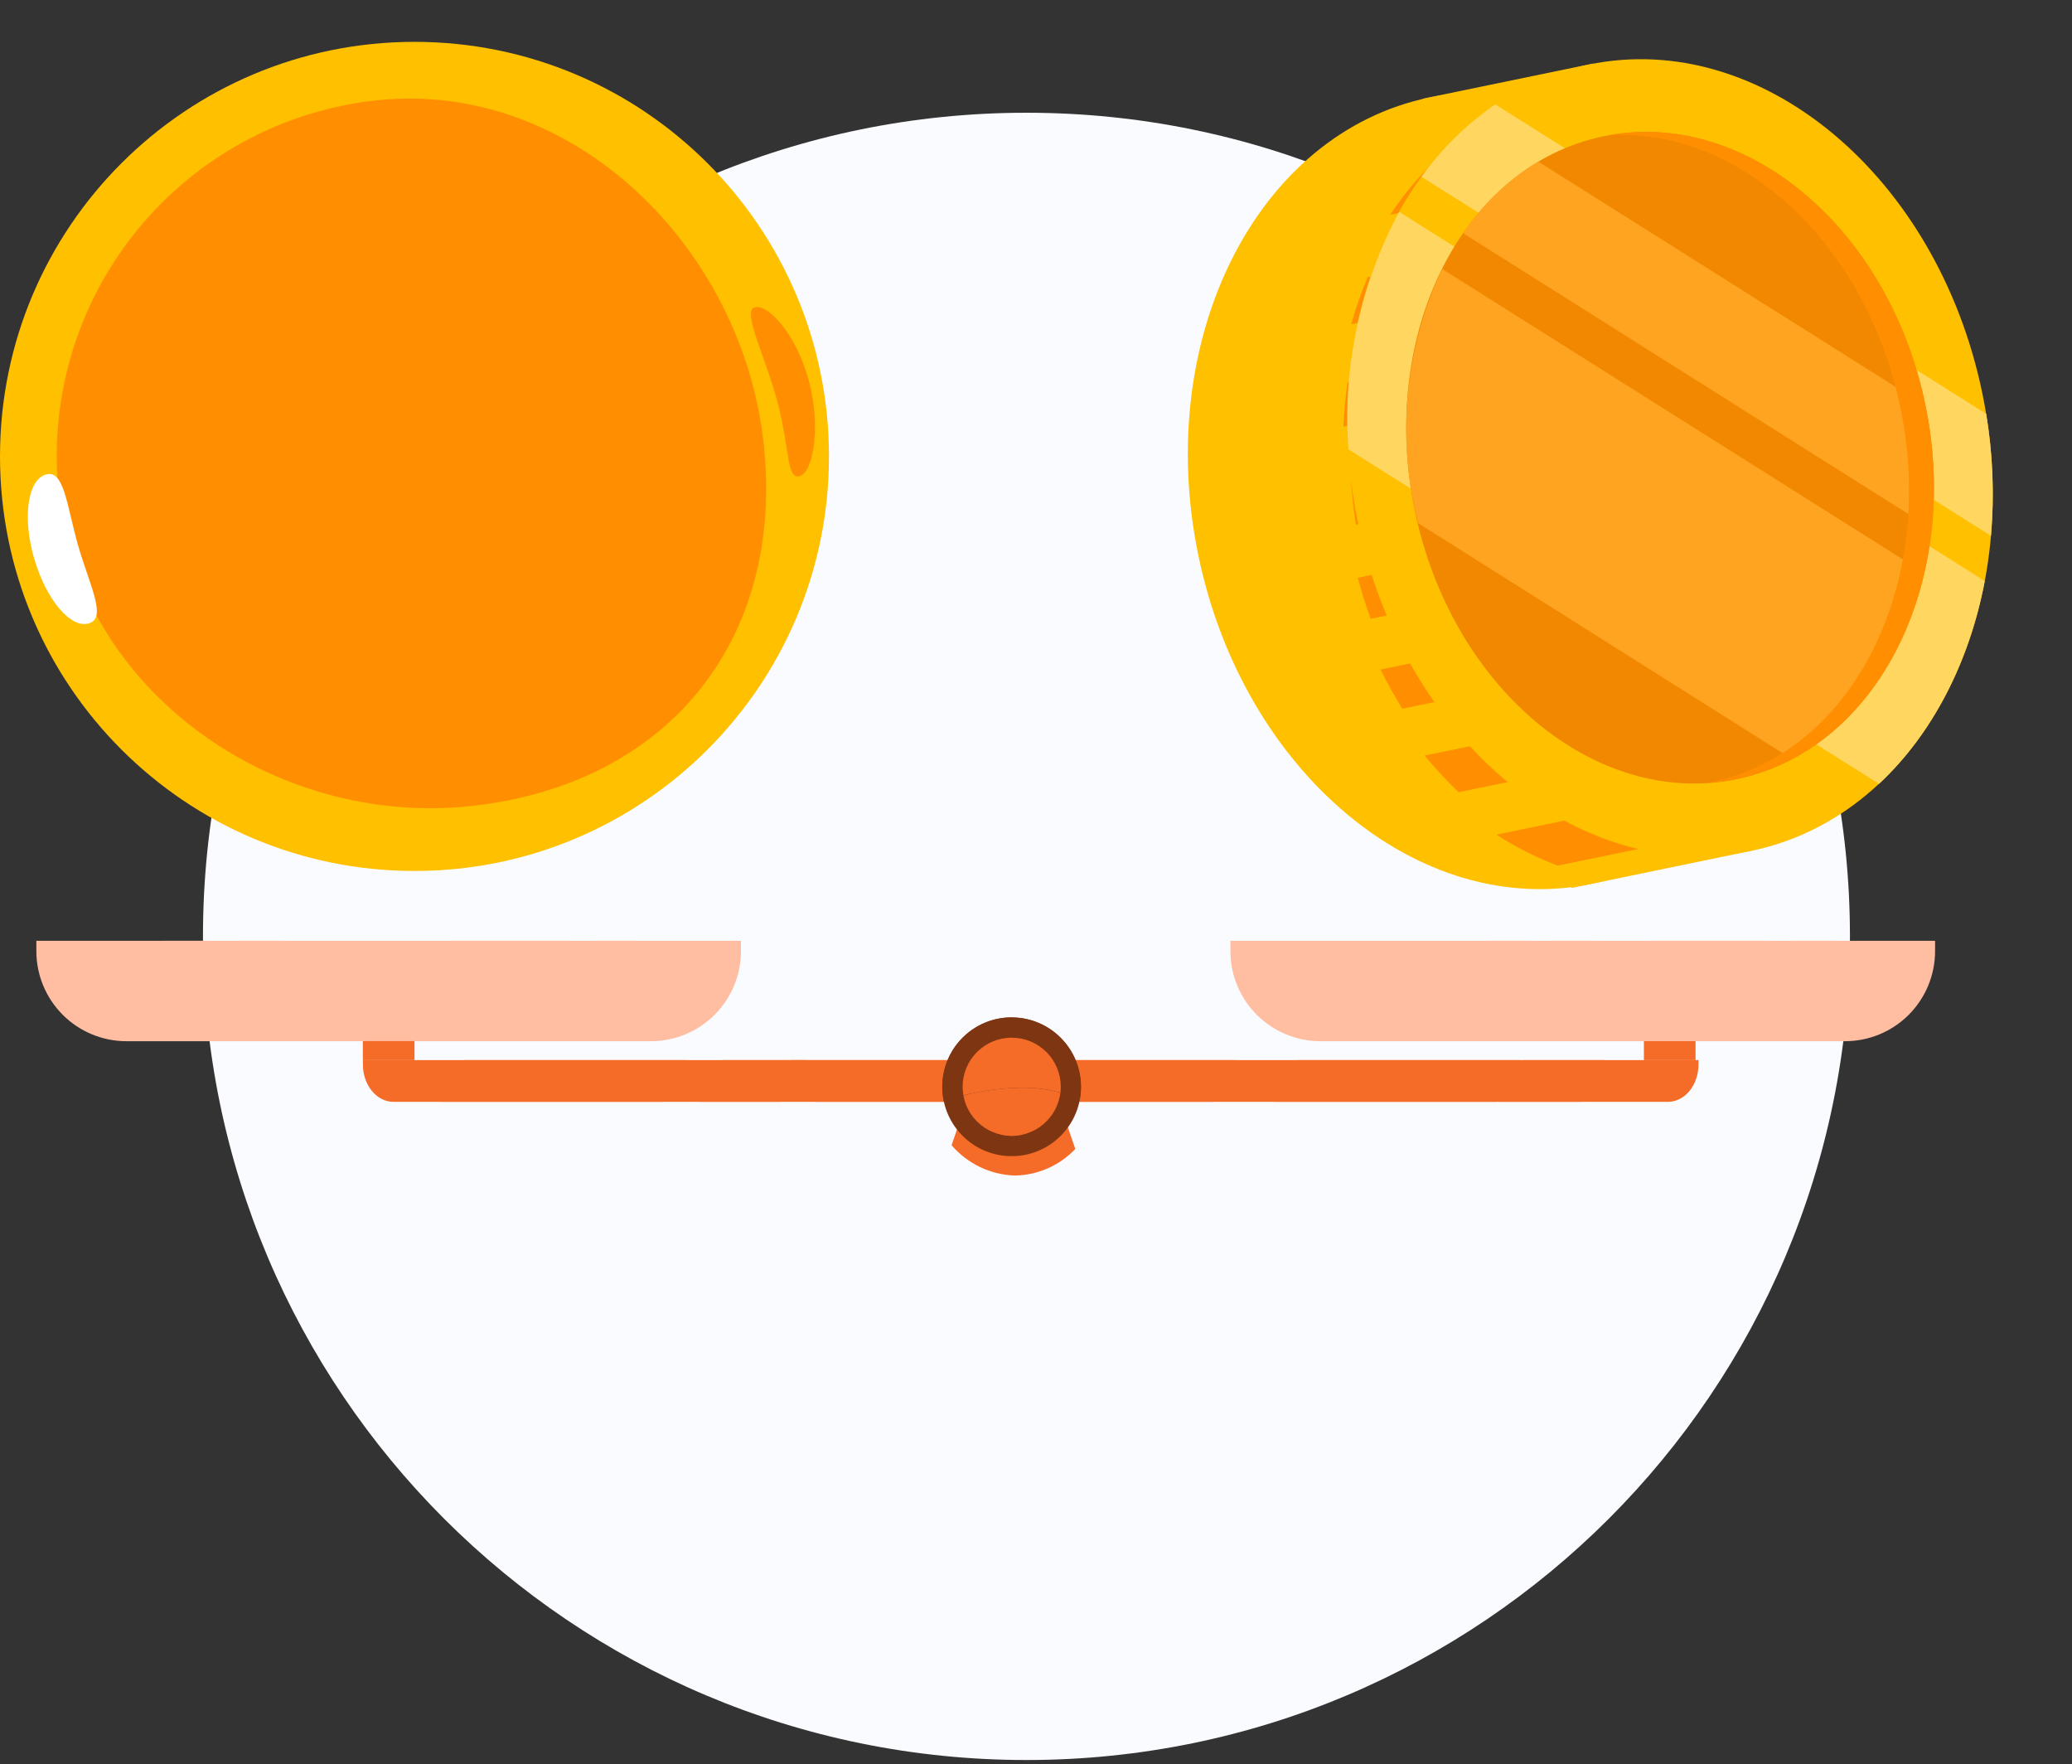
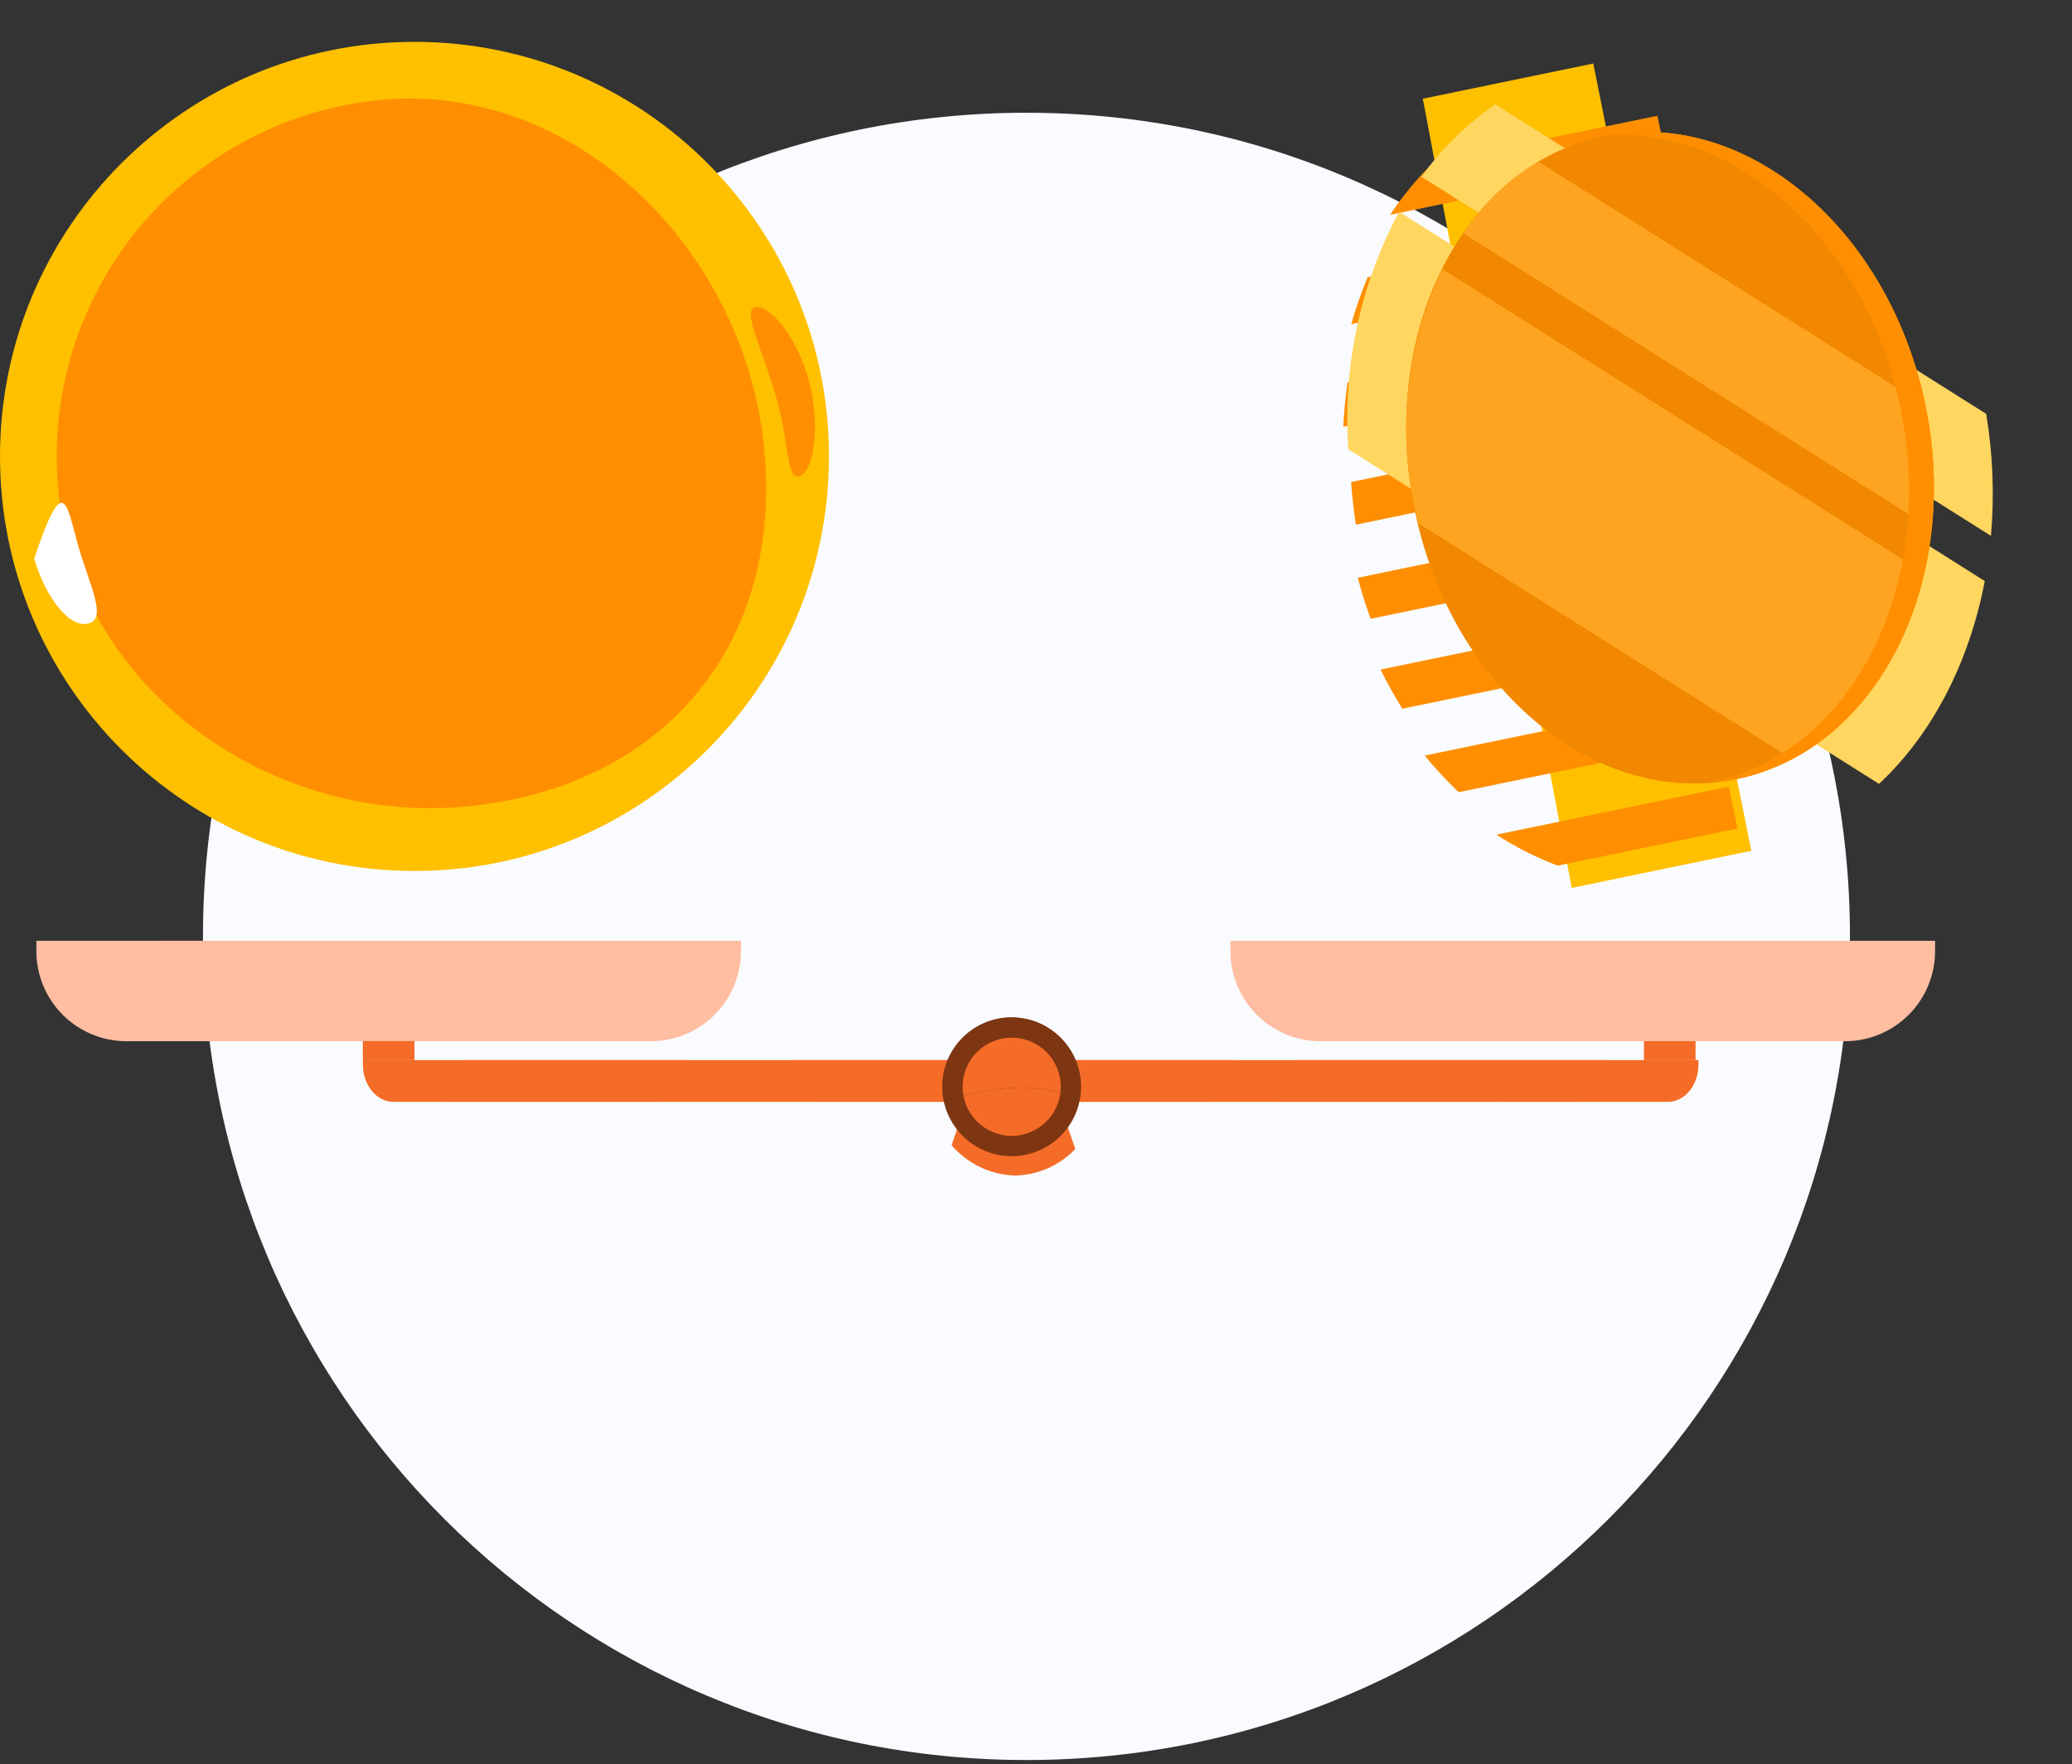
<svg xmlns="http://www.w3.org/2000/svg" width="195" height="166" viewBox="0 0 195 166" fill="none">
  <rect x="0" y="0" width="195" height="166" fill="#333333" stroke="none" />
  <g clip-path="url(#clip0_15306_18314)">
    <path d="M96.602 165.609C139.404 165.609 174.102 130.911 174.102 88.109C174.102 45.307 139.404 10.609 96.602 10.609C53.8 10.609 19.102 45.307 19.102 88.109C19.102 130.911 53.8 165.609 96.602 165.609Z" fill="#F9FBFF" />
    <path d="M133.906 9.289L149.946 5.977L164.821 80.055L147.921 83.548L133.906 9.289Z" fill="#FFC000" />
-     <path d="M149.8 83.163C166.029 79.811 175.764 60.531 171.543 40.099C167.323 19.667 150.746 5.821 134.518 9.173C118.289 12.525 108.554 31.805 112.774 52.237C116.994 72.669 133.571 86.515 149.8 83.163Z" fill="#FFC000" />
    <path d="M148.157 31.555L126.822 35.963C126.622 37.338 126.489 38.734 126.422 40.151L148.967 35.494L148.157 31.555Z" fill="#FF8F00" />
    <path d="M149.681 53.948L148.867 49.992L127.781 54.366C128.131 55.683 128.538 56.971 128.991 58.226L149.681 53.948Z" fill="#FF8F00" />
    <path d="M143.993 41.875L127.156 45.356C127.247 46.689 127.398 48.027 127.608 49.369L144.808 45.82L143.993 41.875Z" fill="#FF8F00" />
    <path d="M152.184 21.227L128.713 26.077C128.107 27.521 127.59 29 127.164 30.508L152.998 25.173L152.184 21.227Z" fill="#FF8F00" />
    <path d="M130.828 20.211L156.798 14.847L155.984 10.891L134.965 15.231C133.41 16.736 132.023 18.406 130.828 20.211Z" fill="#FF8F00" />
    <path d="M162.7 74.016L140.828 78.537C142.642 79.712 144.576 80.69 146.598 81.453L163.518 77.956L162.7 74.016Z" fill="#FF8F00" />
    <path d="M157.437 66.273L134.078 71.094C135.073 72.309 136.141 73.46 137.278 74.542L158.252 70.213L157.437 66.273Z" fill="#FF8F00" />
    <path d="M154.522 62.042L153.708 58.086L129.922 63.003C130.555 64.28 131.245 65.503 131.974 66.688L154.522 62.042Z" fill="#FF8F00" />
-     <path d="M164.815 80.062C181.044 76.71 190.779 57.429 186.559 36.997C182.339 16.565 165.762 2.719 149.533 6.071C133.304 9.423 123.569 28.704 127.79 49.136C132.01 69.568 148.587 83.414 164.815 80.062Z" fill="#FFC000" />
    <path d="M131.676 19.93C128.006 26.779 126.35 34.528 126.9 42.28L176.839 73.76C181.839 69.092 185.317 62.372 186.792 54.674L131.676 19.93Z" fill="#FFD660" />
    <path d="M133.773 16.637L187.373 50.423C187.706 46.593 187.556 42.737 186.926 38.944L140.726 9.82C138.031 11.672 135.679 13.978 133.774 16.636L133.773 16.637Z" fill="#FFD660" />
    <path d="M163.421 73.316C176.69 70.575 184.65 54.81 181.2 38.105C177.749 21.399 164.195 10.078 150.925 12.819C137.656 15.559 129.696 31.324 133.146 48.03C136.597 64.736 150.151 76.056 163.421 73.316Z" fill="#F18800" />
    <path d="M135.733 25.312C132.384 32.389 131.485 40.378 133.178 48.022C133.263 48.428 133.359 48.83 133.455 49.221L168.671 71.433C174.854 68.177 179.308 61.745 181.105 53.913L135.733 25.312Z" fill="#FFA421" />
    <path d="M144.777 15.211C141.958 16.916 139.542 19.213 137.695 21.942L181.779 49.742C182.186 45.881 181.995 41.981 181.214 38.178L144.777 15.211Z" fill="#FFA421" />
    <path d="M151.461 12.721C163.761 12.021 175.661 22.894 178.855 38.374C182.308 55.081 174.334 70.849 161.08 73.584C160.899 73.624 160.724 73.646 160.549 73.684C161.516 73.629 162.477 73.504 163.426 73.311C176.691 70.57 184.648 54.801 181.201 38.095C177.793 21.617 164.556 10.387 151.461 12.721Z" fill="#FF8F00" />
    <path d="M39.008 81.954C60.551 81.954 78.016 64.489 78.016 42.946C78.016 21.402 60.551 3.938 39.008 3.938C17.465 3.938 0 21.402 0 42.946C0 64.489 17.465 81.954 39.008 81.954Z" fill="#FFC000" />
    <path d="M5.529 46.534C5.056 42.135 5.454 37.685 6.7 33.44C7.947 29.195 10.017 25.237 12.794 21.792C15.571 18.347 18.999 15.484 22.883 13.364C26.767 11.245 31.03 9.912 35.429 9.441C53.922 7.463 69.906 23.316 71.877 41.809C73.85 60.302 62.783 73.871 44.278 75.85C25.771 77.829 7.513 65.021 5.529 46.534Z" fill="#FF8F00" />
-     <path d="M7.361 51.367C8.491 55.227 10.079 58.149 8.356 58.658C6.633 59.167 4.338 56.397 3.219 52.565C2.1 48.733 2.586 45.165 4.31 44.653C6.034 44.141 6.264 47.501 7.361 51.367Z" fill="white" />
+     <path d="M7.361 51.367C8.491 55.227 10.079 58.149 8.356 58.658C6.633 59.167 4.338 56.397 3.219 52.565C6.034 44.141 6.264 47.501 7.361 51.367Z" fill="white" />
    <path d="M71.036 28.917C72.285 28.584 74.947 31.438 76.123 35.823C77.299 40.208 76.507 44.47 75.258 44.804C74.009 45.138 74.331 42.21 73.167 37.824C72.003 33.438 69.782 29.228 71.036 28.917Z" fill="#FF8F00" />
    <path d="M95.546 110.612C96.606 110.589 97.652 110.356 98.622 109.927C99.592 109.498 100.467 108.881 101.198 108.112L98.798 101.138L91.942 100.805L89.555 107.761C90.299 108.627 91.217 109.329 92.249 109.82C93.281 110.312 94.403 110.582 95.546 110.615V110.612Z" fill="#F56C28" />
    <path d="M34.148 99.75H159.848V100.157C159.848 102.102 158.561 103.678 156.973 103.678H37.028C35.44 103.678 34.153 102.102 34.153 100.157V99.75H34.148Z" fill="#F56C28" />
    <path d="M114.213 103.672H76.685L74.43 99.75H116.191L114.213 103.672Z" fill="#F56C28" />
    <path d="M95.208 108.79C98.813 108.79 101.736 105.868 101.736 102.262C101.736 98.657 98.813 95.734 95.208 95.734C91.602 95.734 88.68 98.657 88.68 102.262C88.68 105.868 91.602 108.79 95.208 108.79Z" fill="#7E3612" />
    <path d="M95.211 106.875C97.761 106.875 99.828 104.808 99.828 102.258C99.828 99.708 97.761 97.641 95.211 97.641C92.661 97.641 90.594 99.708 90.594 102.258C90.594 104.808 92.661 106.875 95.211 106.875Z" fill="#F56C28" />
    <path d="M95.212 106.881C97.322 106.881 99.033 105.036 99.033 102.761C99.033 100.485 97.322 98.641 95.212 98.641C93.101 98.641 91.391 100.485 91.391 102.761C91.391 105.036 93.101 106.881 95.212 106.881Z" fill="#F56C28" />
    <path d="M95.209 95.727C94.234 95.726 93.272 95.945 92.392 96.365C91.513 96.785 90.738 97.398 90.126 98.156C89.514 98.915 89.08 99.802 88.855 100.75C88.631 101.699 88.621 102.686 88.828 103.639C90.944 102.899 93.156 102.473 95.395 102.373C97.526 102.234 99.658 102.612 101.612 103.473C101.79 102.529 101.757 101.559 101.517 100.63C101.277 99.701 100.835 98.836 100.222 98.097C99.61 97.358 98.842 96.763 97.973 96.355C97.105 95.947 96.157 95.736 95.197 95.736L95.209 95.727Z" fill="#7E3612" />
    <path d="M95.211 97.641C94.604 97.641 94.004 97.76 93.444 97.992C92.884 98.224 92.375 98.564 91.946 98.993C91.517 99.422 91.177 99.931 90.945 100.491C90.713 101.051 90.594 101.651 90.594 102.258C90.595 102.529 90.62 102.799 90.667 103.066C92.219 102.686 93.802 102.451 95.398 102.366C96.879 102.271 98.366 102.422 99.798 102.813C99.821 102.625 99.832 102.436 99.832 102.248C99.829 101.024 99.341 99.852 98.475 98.988C97.608 98.124 96.434 97.64 95.211 97.641Z" fill="#F56C28" />
    <path d="M3.433 88.523H69.733V89.495C69.733 90.609 69.514 91.711 69.088 92.74C68.662 93.768 68.037 94.703 67.25 95.49C66.463 96.278 65.528 96.902 64.499 97.328C63.471 97.754 62.368 97.973 61.255 97.973H11.9C9.651 97.973 7.495 97.08 5.905 95.49C4.315 93.9 3.422 91.744 3.422 89.495V88.523H3.433Z" fill="#FFBDA2" />
    <path d="M115.814 88.523H182.114V89.495C182.114 91.744 181.221 93.9 179.631 95.49C178.041 97.08 175.884 97.973 173.636 97.973H124.275C122.026 97.973 119.87 97.08 118.28 95.49C116.69 93.9 115.797 91.744 115.797 89.495V88.523H115.814Z" fill="#FFBDA2" />
    <path d="M39.009 97.961H34.148V99.753H39.009V97.961Z" fill="#F56C28" />
    <path d="M159.572 97.961H154.711V99.753H159.572V97.961Z" fill="#F56C28" />
    <path d="M60.059 88.523H55.922L52.922 97.961H57.059L60.059 88.523Z" fill="#FFBDA2" />
    <path d="M39.508 97.961H50.744L53.744 88.523H42.508L39.508 97.961Z" fill="#FFBDA2" />
    <path d="M26.653 88.523H22.516L19.516 97.961H23.659L26.653 88.523Z" fill="#FFBDA2" />
    <path d="M12.328 97.961H16.465L19.465 88.523H15.329L12.328 97.961Z" fill="#FFBDA2" />
    <path d="M172.824 88.523H168.688L165.688 97.961H169.824L172.824 88.523Z" fill="#FFBDA2" />
    <path d="M152.266 97.961H163.496L166.496 88.523H155.266L152.266 97.961Z" fill="#FFBDA2" />
    <path d="M150.02 88.523H145.883L142.883 97.961H147.02L150.02 88.523Z" fill="#FFBDA2" />
    <path d="M137.086 97.961H141.226L144.226 88.523H140.089L137.086 97.961Z" fill="#FFBDA2" />
    <path d="M62.42 103.672L64.686 99.75H43.735L41.469 103.672H62.42Z" fill="#F56C28" />
-     <path d="M75.731 99.75H68.016L65.75 103.672H73.465L75.731 99.75Z" fill="#F56C28" />
    <path d="M140.866 103.672L143.132 99.75H122.172L119.906 103.672H140.866Z" fill="#F56C28" />
    <path d="M151.028 99.75H143.308L141.047 103.672H148.762L151.028 99.75Z" fill="#F56C28" />
    <path d="M71.034 100.836H48.127C47.763 100.836 47.469 101.131 47.469 101.494V101.495C47.469 101.858 47.763 102.153 48.127 102.153H71.034C71.397 102.153 71.692 101.858 71.692 101.495V101.494C71.692 101.131 71.397 100.836 71.034 100.836Z" fill="#F56C28" />
    <path d="M78.706 100.836H75.088C74.724 100.836 74.43 101.131 74.43 101.494V101.495C74.43 101.858 74.724 102.153 75.088 102.153H78.706C79.069 102.153 79.364 101.858 79.364 101.495V101.494C79.364 101.131 79.069 100.836 78.706 100.836Z" fill="#F56C28" />
    <path d="M131.508 100.836H116.174C115.81 100.836 115.516 101.131 115.516 101.494V101.495C115.516 101.858 115.81 102.153 116.174 102.153H131.508C131.871 102.153 132.166 101.858 132.166 101.495V101.494C132.166 101.131 131.871 100.836 131.508 100.836Z" fill="#F56C28" />
    <path d="M134.694 100.836H132.619C132.256 100.836 131.961 101.131 131.961 101.494V101.495C131.961 101.858 132.256 102.153 132.619 102.153H134.694C135.057 102.153 135.352 101.858 135.352 101.495V101.494C135.352 101.131 135.057 100.836 134.694 100.836Z" fill="#F56C28" />
  </g>
  <defs>
    <clipPath id="clip0_15306_18314">
      <rect width="194.201" height="165.609" fill="white" />
    </clipPath>
  </defs>
</svg>